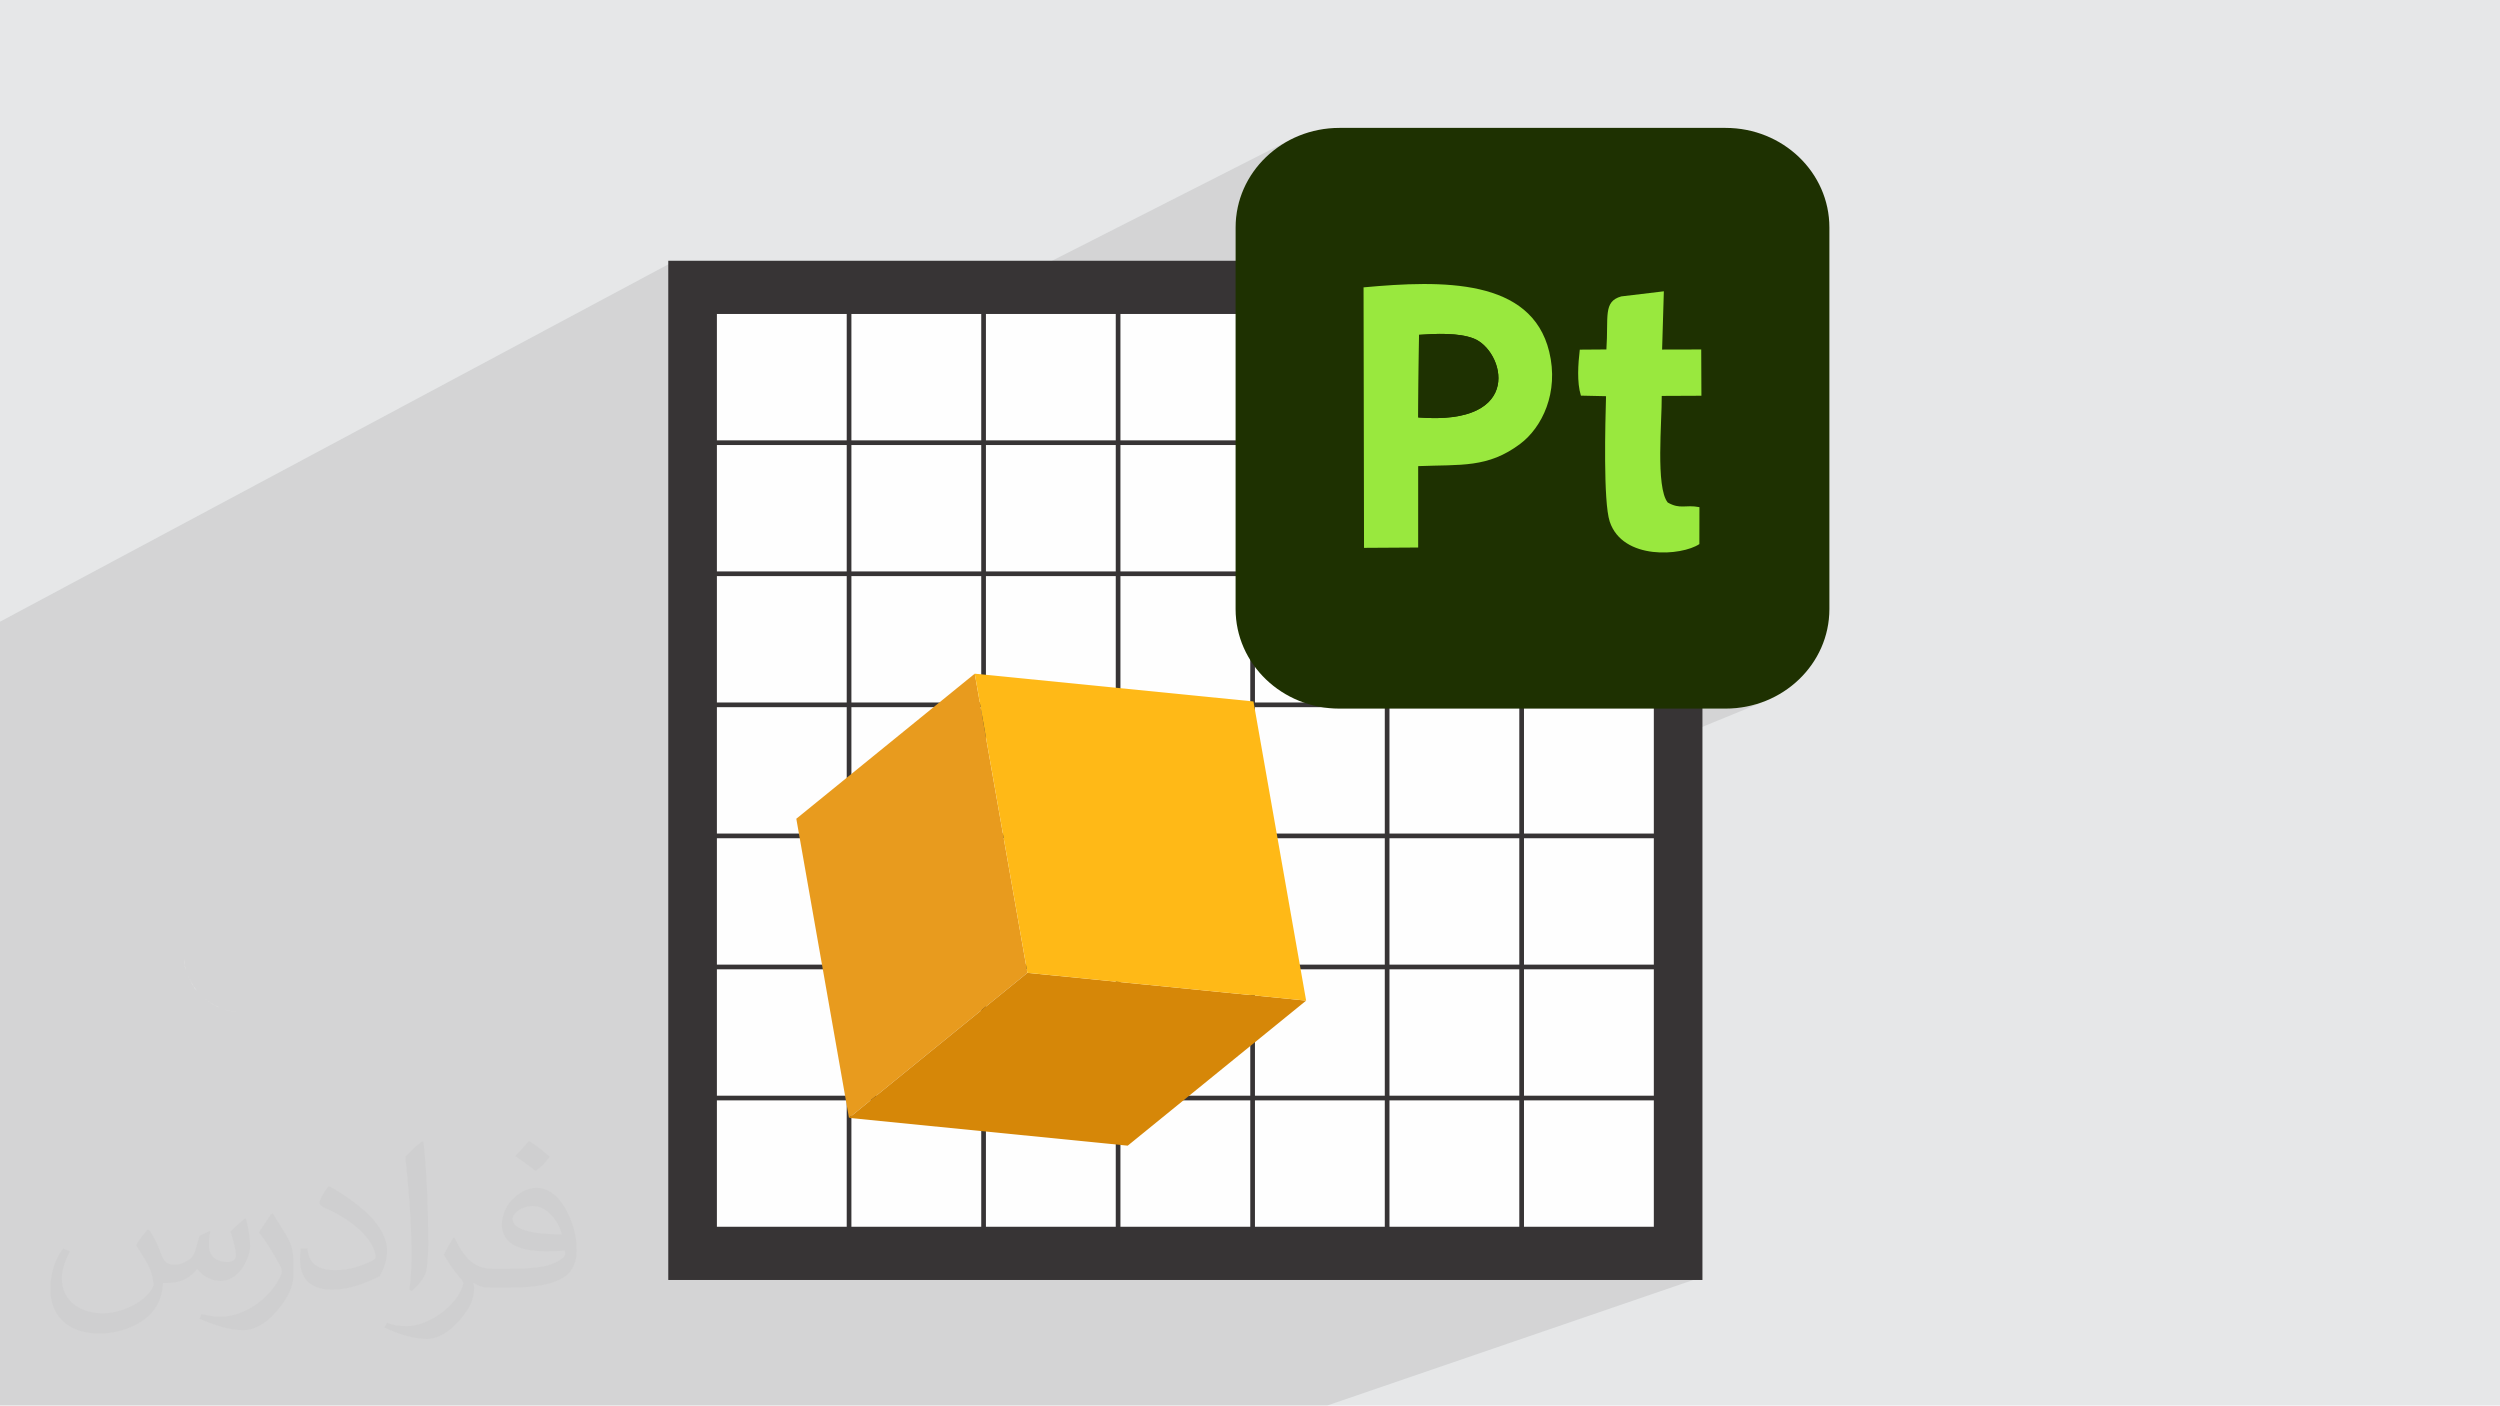
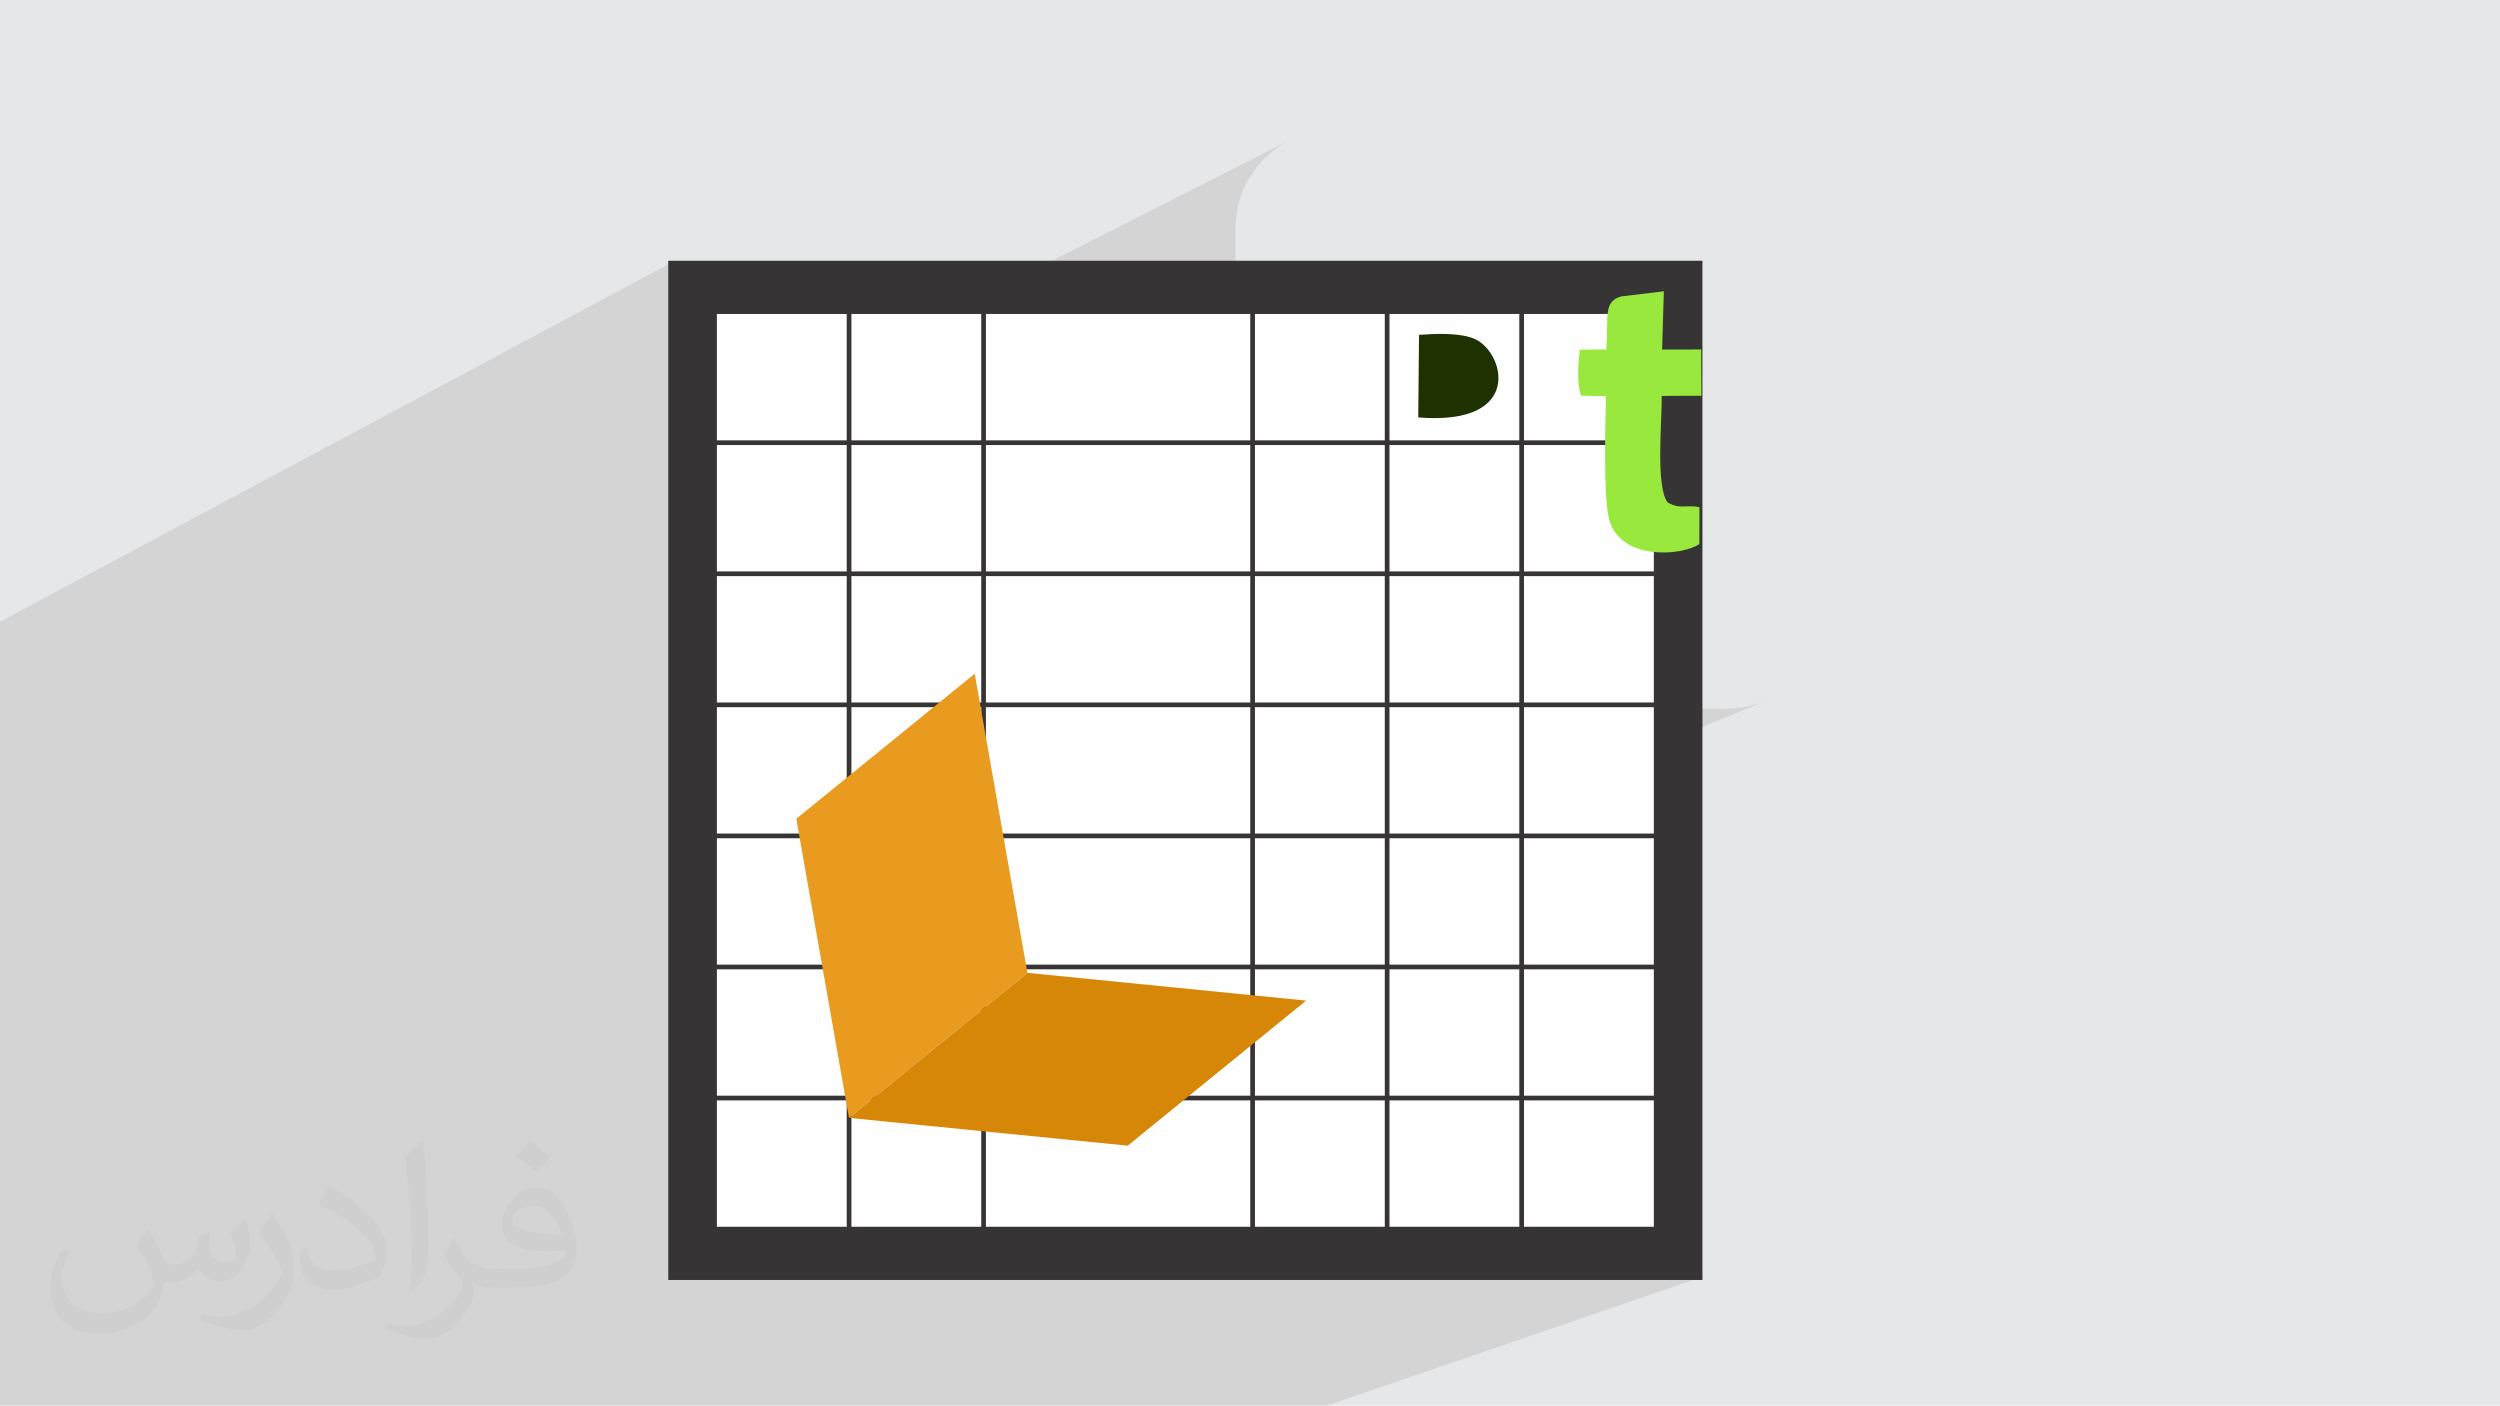
<svg xmlns="http://www.w3.org/2000/svg" xml:space="preserve" width="3.705in" height="2.083in" version="1.1" style="shape-rendering:geometricPrecision; text-rendering:geometricPrecision; image-rendering:optimizeQuality; fill-rule:evenodd; clip-rule:evenodd" viewBox="0 0 3705.33 2083.18">
  <defs>
    <style type="text/css">
   
    .str1 {stroke:#373435;stroke-width:6.94;stroke-miterlimit:2.613}
    .str0 {stroke:#373435;stroke-width:6.94;stroke-miterlimit:2.613}
    .fil5 {fill:none}
    .fil4 {fill:#FEFEFE}
    .fil3 {fill:#373435}
    .fil9 {fill:#1E3101}
    .fil10 {fill:#99E83E}
    .fil0 {fill:#E6E7E8}
    .fil7 {fill:#D68708;fill-rule:nonzero}
    .fil6 {fill:#E89B1E;fill-rule:nonzero}
    .fil8 {fill:#FFB917;fill-rule:nonzero}
    .fil2 {fill:#373435;fill-opacity:0.031}
    .fil1 {fill:#373435;fill-opacity:0.102}
   
  </style>
    <clipPath id="id0">
      <path d="M1059.06 461.88l199.36 0 0 194.25 -199.36 0 0 -194.25z" />
    </clipPath>
    <clipPath id="id1">
      <path d="M1258.42 461.88l199.37 0 0 194.25 -199.37 0 0 -194.25z" />
    </clipPath>
    <clipPath id="id2">
      <path d="M1457.8 461.88l199.37 0 0 194.25 -199.37 0 0 -194.25z" />
    </clipPath>
    <clipPath id="id3">
      <path d="M1657.17 461.88l199.37 0 0 194.25 -199.37 0 0 -194.25z" />
    </clipPath>
    <clipPath id="id4">
      <path d="M1856.54 461.88l199.37 0 0 194.25 -199.37 0 0 -194.25z" />
    </clipPath>
    <clipPath id="id5">
      <path d="M2055.91 461.88l199.37 0 0 194.25 -199.37 0 0 -194.25z" />
    </clipPath>
    <clipPath id="id6">
      <path d="M2255.28 461.88l199.37 0 0 194.25 -199.37 0 0 -194.25z" />
    </clipPath>
    <clipPath id="id7">
      <path d="M1059.06 656.13l199.36 0 0 194.26 -199.36 0 0 -194.26z" />
    </clipPath>
    <clipPath id="id8">
      <path d="M1258.42 656.13l199.37 0 0 194.26 -199.37 0 0 -194.26z" />
    </clipPath>
    <clipPath id="id9">
      <path d="M1457.8 656.13l199.37 0 0 194.26 -199.37 0 0 -194.26z" />
    </clipPath>
    <clipPath id="id10">
      <path d="M1657.17 656.13l199.37 0 0 194.26 -199.37 0 0 -194.26z" />
    </clipPath>
    <clipPath id="id11">
      <path d="M1856.54 656.13l199.37 0 0 194.26 -199.37 0 0 -194.26z" />
    </clipPath>
    <clipPath id="id12">
      <path d="M2055.91 656.13l199.37 0 0 194.26 -199.37 0 0 -194.26z" />
    </clipPath>
    <clipPath id="id13">
      <path d="M2255.28 656.13l199.37 0 0 194.26 -199.37 0 0 -194.26z" />
    </clipPath>
    <clipPath id="id14">
      <path d="M1059.06 850.39l199.36 0 0 194.26 -199.36 0 0 -194.26z" />
    </clipPath>
    <clipPath id="id15">
      <path d="M1258.42 850.39l199.37 0 0 194.26 -199.37 0 0 -194.26z" />
    </clipPath>
    <clipPath id="id16">
      <path d="M1457.8 850.39l199.37 0 0 194.26 -199.37 0 0 -194.26z" />
    </clipPath>
    <clipPath id="id17">
      <path d="M1657.17 850.39l199.37 0 0 194.26 -199.37 0 0 -194.26z" />
    </clipPath>
    <clipPath id="id18">
      <path d="M1856.54 850.39l199.37 0 0 194.26 -199.37 0 0 -194.26z" />
    </clipPath>
    <clipPath id="id19">
      <path d="M2055.91 850.39l199.37 0 0 194.26 -199.37 0 0 -194.26z" />
    </clipPath>
    <clipPath id="id20">
      <path d="M2255.28 850.39l199.37 0 0 194.26 -199.37 0 0 -194.26z" />
    </clipPath>
    <clipPath id="id21">
      <path d="M1059.06 1044.65l199.36 0 0 194.26 -199.36 0 0 -194.26z" />
    </clipPath>
    <clipPath id="id22">
      <path d="M1258.42 1044.65l199.37 0 0 194.26 -199.37 0 0 -194.26z" />
    </clipPath>
    <clipPath id="id23">
      <path d="M1457.8 1044.65l199.37 0 0 194.26 -199.37 0 0 -194.26z" />
    </clipPath>
    <clipPath id="id24">
      <path d="M1657.17 1044.65l199.37 0 0 194.26 -199.37 0 0 -194.26z" />
    </clipPath>
    <clipPath id="id25">
      <path d="M1856.54 1044.65l199.37 0 0 194.26 -199.37 0 0 -194.26z" />
    </clipPath>
    <clipPath id="id26">
      <path d="M2055.91 1044.65l199.37 0 0 194.26 -199.37 0 0 -194.26z" />
    </clipPath>
    <clipPath id="id27">
      <path d="M2255.28 1044.65l199.37 0 0 194.26 -199.37 0 0 -194.26z" />
    </clipPath>
    <clipPath id="id28">
      <path d="M1059.06 1238.91l199.36 0 0 194.26 -199.36 0 0 -194.26z" />
    </clipPath>
    <clipPath id="id29">
      <path d="M1258.42 1238.91l199.37 0 0 194.26 -199.37 0 0 -194.26z" />
    </clipPath>
    <clipPath id="id30">
      <path d="M1457.8 1238.91l199.37 0 0 194.26 -199.37 0 0 -194.26z" />
    </clipPath>
    <clipPath id="id31">
      <path d="M1657.17 1238.91l199.37 0 0 194.26 -199.37 0 0 -194.26z" />
    </clipPath>
    <clipPath id="id32">
      <path d="M1856.54 1238.91l199.37 0 0 194.26 -199.37 0 0 -194.26z" />
    </clipPath>
    <clipPath id="id33">
      <path d="M2055.91 1238.91l199.37 0 0 194.26 -199.37 0 0 -194.26z" />
    </clipPath>
    <clipPath id="id34">
      <path d="M2255.28 1238.91l199.37 0 0 194.26 -199.37 0 0 -194.26z" />
    </clipPath>
    <clipPath id="id35">
      <path d="M1059.06 1433.17l199.36 0 0 194.26 -199.36 0 0 -194.26z" />
    </clipPath>
    <clipPath id="id36">
      <path d="M1258.42 1433.17l199.37 0 0 194.26 -199.37 0 0 -194.26z" />
    </clipPath>
    <clipPath id="id37">
      <path d="M1457.8 1433.17l199.37 0 0 194.26 -199.37 0 0 -194.26z" />
    </clipPath>
    <clipPath id="id38">
      <path d="M1657.17 1433.17l199.37 0 0 194.26 -199.37 0 0 -194.26z" />
    </clipPath>
    <clipPath id="id39">
      <path d="M1856.54 1433.17l199.37 0 0 194.26 -199.37 0 0 -194.26z" />
    </clipPath>
    <clipPath id="id40">
      <path d="M2055.91 1433.17l199.37 0 0 194.26 -199.37 0 0 -194.26z" />
    </clipPath>
    <clipPath id="id41">
      <path d="M2255.28 1433.17l199.37 0 0 194.26 -199.37 0 0 -194.26z" />
    </clipPath>
    <clipPath id="id42">
      <path d="M1059.06 1627.43l199.36 0 0 194.26 -199.36 0 0 -194.26z" />
    </clipPath>
    <clipPath id="id43">
      <path d="M1258.42 1627.43l199.37 0 0 194.26 -199.37 0 0 -194.26z" />
    </clipPath>
    <clipPath id="id44">
      <path d="M1457.8 1627.43l199.37 0 0 194.26 -199.37 0 0 -194.26z" />
    </clipPath>
    <clipPath id="id45">
      <path d="M1657.17 1627.43l199.37 0 0 194.26 -199.37 0 0 -194.26z" />
    </clipPath>
    <clipPath id="id46">
      <path d="M1856.54 1627.43l199.37 0 0 194.26 -199.37 0 0 -194.26z" />
    </clipPath>
    <clipPath id="id47">
      <path d="M2055.91 1627.43l199.37 0 0 194.26 -199.37 0 0 -194.26z" />
    </clipPath>
    <clipPath id="id48">
      <path d="M2255.28 1627.43l199.37 0 0 194.26 -199.37 0 0 -194.26z" />
    </clipPath>
  </defs>
  <g id="Layer_x0020_1">
    <polygon class="fil0" points="-0,0 3705.33,0 3705.33,2083.18 -0,2083.18 " />
    <polygon class="fil1" points="-0,1297.3 -0,1252.97 -0,1194.51 -0,1194.5 -0,1178.39 -0,921.42 993.94,389.94 993.94,673.59 1911.88,207.37 1905.43,210.93 1899.19,214.77 1893.15,218.88 1887.33,223.26 1881.75,227.9 1876.4,232.79 1871.3,237.91 1866.46,243.27 1861.89,248.84 1858.14,253.9 1985.24,189.56 1985.25,189.56 1858.13,253.91 1857.6,254.63 1853.6,260.61 1849.89,266.8 1846.49,273.16 1843.41,279.69 1840.65,286.39 1838.23,293.25 1836.15,300.25 1834.44,307.39 1833.08,314.66 1832.1,322.04 1831.51,329.54 1831.31,337.13 1831.31,389.94 993.94,804.83 993.94,1679.96 2519.78,1050.26 2557.45,1050.26 2565.37,1050.06 2573.19,1049.49 2580.89,1048.56 2588.47,1047.26 2595.92,1045.61 2603.22,1043.62 2610.38,1041.3 2617.37,1038.66 993.94,1704.82 993.94,1893.62 2519.78,1893.62 1967.09,2083.18 510.95,2083.18 -0,2083.18 " />
-     <path class="fil0" d="M303.7 601.39l-6 6c2,-2 4,-4 6,-6zm-6 6l-6 6c2,-2 4,-4 6,-6zm-6 6l-5 7c2,-2 3,-5 5,-7zm-5 7l-4 7c1,-3 3,-5 4,-7zm-4 7l-4 8c1,-3 2,-5 4,-8zm-4 8l-3 8c1,-3 2,-5 3,-8zm-3 8l-2 8c1,-3 1,-6 2,-8zm-2 8l-1 9c0,-3 1,-6 1,-9zm-1 9l0 9c0,-3 0,-6 0,-9zm0 752.07l0 9c0,-3 0,-6 0,-9zm0 9l1 9c-1,-3 -1,-6 -1,-9zm1 9l2 8c-1,-3 -2,-6 -2,-8zm2 8l3 8c-1,-3 -2,-5 -3,-8zm3 8l4 8c-1,-3 -3,-5 -4,-8zm4 8l4 7c-2,-2 -3,-5 -4,-7zm4 7l5 7c-2,-2 -4,-4 -5,-7zm5 7l6 6c-2,-2 -4,-4 -6,-6zm6 6l6 6c-2,-2 -4,-4 -6,-6zm6 6l7 5c-2,-2 -5,-3 -7,-5zm7 5l7 4c-3,-1 -5,-3 -7,-4zm7 4l8 4c-3,-1 -5,-2 -8,-4zm8 4l8 3c-3,-1 -5,-2 -8,-3zm8 3l8 2c-3,-1 -6,-1 -8,-2zm8 2l9 1c-3,0 -6,-1 -9,-1zm9 1l9 0c-3,0 -6,0 -9,0zm2994.26 0l9 0c-3,0 -6,0 -9,0zm9 0l9 -1c-3,1 -6,1 -9,1zm9 -1l8 -2c-3,1 -6,2 -8,2zm8 -2l8 -3c-3,1 -5,2 -8,3zm8 -3l8 -4 -3 2c-1,1 -3,1 -4,2l0 0 -1 0 0.01 0z" />
    <path class="fil2" d="M221.69 1823.5c7,11 12,21 16,32 3,7 5,19 21,19 5,0 11,-1 17,-5 7,-3 12,-9 14,-17l6 -21 15 -7 1 1c-2,8 -2,15 -2,21 0,18 15,24 27,24 7,0 13,-3 13,-10 0,-8 -4,-22 -8,-35 7,-7 14,-14 22,-20l1 1c4,15 6,30 6,40 0,10 -4,20 -8,27 -7,14 -20,25 -36,25 -12,0 -25,-6 -34,-17l-1 0c-9,11 -22,20 -43,20l-7 0c-1,14 -4,24 -9,33 -13,25 -50,42 -85.02,42 -49,0 -73.02,-28 -73.02,-66 0,-23 7,-45 19,-60l10 4c-7,14 -12,27 -12,40 0,35 29,52 61,52 30,0 68.01,-20 75.01,-42 -2,-25 -12,-36 -26,-59 4,-7 10,-15 17,-23l1 0 0 0 2 1 0 0 0 0 0 0 0 0 0 0 0 0 0 0 0.02 -0.01 -0.01 0.01 0.01 0zm563.05 -132.01c10,6 20,14 30,23 -6,8 -12,15 -21,21 -10,-8 -20,-15 -30,-22 7,-8 14,-15 20,-22l1 0 0 0 0 0 0 0 0 0 0 0zm5 96.02c-17,0 -30,11 -30,19 0,17 33,23 73.02,23 -5,-20 -22,-42 -43,-42l0 0 0 0 -0.01 0 -0.01 0zm-37 93.02c22,0 41,-1 55,-4 16,-4 30,-12 30,-18 0,-2 0,-3 -1,-5 -9,1 -19,1 -29,1 -29,0 -52,-7 -60,-23 -2,-4 -4,-10 -4,-15 0,-16 7,-32 19,-42 10,-9 21,-14 33,-14 20,0 37,17 48,42 6,14 11,30 11,51 0,14 -4,25 -12,34 -16,15 -45,21 -90.01,21l-20 0 0 0 -5 0c-11,0 -19,-2 -25,-7l-1 0c0,2 1,5 1,7 0,10 -3,23 -10,33 -20,30 -42,43 -60,43 -19,0 -42,-7 -63,-17l4 -7c7,3 16,5 29,5 34,0 78.01,-33 84.02,-64 -1,-3 -3,-6 -7,-10 -10,-12 -16,-22 -22,-32 5,-10 10,-18 14,-25l2 0c14,29 28,46 57,46l4 0 0 0 21 0 0 0 -3 0 0 0 0 0 0 0 0 0 0 0zm-146.01 31c2,-14 3,-29 3,-43l0 -21c0,-39 -5,-96.02 -9,-133.01 7,-8 17,-17 25,-23l2 1c5,47 7,101.01 7,151.02 0,13 -1,26 -2,35 -1,12 -8,21 -22,35l-3 -1 0 0 -1 -1 0 0 0 0 0 0 0 0 0 -0.01zm-151.02 -62.02c1,18 10,33 41,33 20,0 36,-5 55,-14 3,-2 5,-3 5,-5 0,-12 -9,-27 -24,-41 -14,-13 -34,-25 -51,-32 -6,-3 -8,-5 -8,-8 0,-5 7,-17 13,-24l2 0c20,11 43,27 60,44 15,16 25,33 25,51 0,13 -4,26 -11,38 -22,11 -46,20 -70.01,20 -29,0 -48,-13 -48,-45 0,-3 0,-9 1,-16l10 0 0 0 0 -1 0 0 0 0 0 0 0 0 0 0 0 0 0.01 0 -0.01 0.01zm-52 -52l18 29c7,11 13,22 13,41l0 24c0,19 -12,39 -32,60 -15,14 -29,20 -42,20 -19,0 -40,-6 -65,-17l3 -7c8,2 17,4 28,4 35,0 72.02,-26 88.01,-58 2,-4 3,-7 3,-9 0,-4 -2,-8 -4,-11 -9,-17 -19,-33 -30,-47 6,-9 12,-18 18,-27l2 0 0 0 0 -2 0 0 0 0 0 0 0 0 0 0 0 0 -0.01 0 0 0.01z" />
    <g id="_2326126722704">
      <rect class="fil3 str0" x="993.94" y="389.94" width="1525.84" height="1503.68" />
      <g>
        <g>
          <polygon class="fil4" points="1059.06,461.88 2454.66,461.88 2454.66,1821.69 1059.06,1821.69 " />
          <g>
            <g>
      </g>
            <g style="clip-path:url(#id0)">
      </g>
          </g>
          <g>
            <g>
      </g>
            <g style="clip-path:url(#id1)">
      </g>
          </g>
          <g>
            <g>
      </g>
            <g style="clip-path:url(#id2)">
      </g>
          </g>
          <g>
            <g>
      </g>
            <g style="clip-path:url(#id3)">
      </g>
          </g>
          <g>
            <g>
      </g>
            <g style="clip-path:url(#id4)">
      </g>
          </g>
          <g>
            <g>
      </g>
            <g style="clip-path:url(#id5)">
      </g>
          </g>
          <g>
            <g>
      </g>
            <g style="clip-path:url(#id6)">
      </g>
          </g>
          <g>
            <g>
      </g>
            <g style="clip-path:url(#id7)">
      </g>
          </g>
          <g>
            <g>
      </g>
            <g style="clip-path:url(#id8)">
      </g>
          </g>
          <g>
            <g>
      </g>
            <g style="clip-path:url(#id9)">
      </g>
          </g>
          <g>
            <g>
      </g>
            <g style="clip-path:url(#id10)">
      </g>
          </g>
          <g>
            <g>
      </g>
            <g style="clip-path:url(#id11)">
      </g>
          </g>
          <g>
            <g>
      </g>
            <g style="clip-path:url(#id12)">
      </g>
          </g>
          <g>
            <g>
      </g>
            <g style="clip-path:url(#id13)">
      </g>
          </g>
          <g>
            <g>
      </g>
            <g style="clip-path:url(#id14)">
      </g>
          </g>
          <g>
            <g>
      </g>
            <g style="clip-path:url(#id15)">
      </g>
          </g>
          <g>
            <g>
      </g>
            <g style="clip-path:url(#id16)">
      </g>
          </g>
          <g>
            <g>
      </g>
            <g style="clip-path:url(#id17)">
      </g>
          </g>
          <g>
            <g>
      </g>
            <g style="clip-path:url(#id18)">
      </g>
          </g>
          <g>
            <g>
      </g>
            <g style="clip-path:url(#id19)">
      </g>
          </g>
          <g>
            <g>
      </g>
            <g style="clip-path:url(#id20)">
      </g>
          </g>
          <g>
            <g>
      </g>
            <g style="clip-path:url(#id21)">
      </g>
          </g>
          <g>
            <g>
      </g>
            <g style="clip-path:url(#id22)">
      </g>
          </g>
          <g>
            <g>
      </g>
            <g style="clip-path:url(#id23)">
      </g>
          </g>
          <g>
            <g>
      </g>
            <g style="clip-path:url(#id24)">
      </g>
          </g>
          <g>
            <g>
      </g>
            <g style="clip-path:url(#id25)">
      </g>
          </g>
          <g>
            <g>
      </g>
            <g style="clip-path:url(#id26)">
      </g>
          </g>
          <g>
            <g>
      </g>
            <g style="clip-path:url(#id27)">
      </g>
          </g>
          <g>
            <g>
      </g>
            <g style="clip-path:url(#id28)">
      </g>
          </g>
          <g>
            <g>
      </g>
            <g style="clip-path:url(#id29)">
      </g>
          </g>
          <g>
            <g>
      </g>
            <g style="clip-path:url(#id30)">
      </g>
          </g>
          <g>
            <g>
      </g>
            <g style="clip-path:url(#id31)">
      </g>
          </g>
          <g>
            <g>
      </g>
            <g style="clip-path:url(#id32)">
      </g>
          </g>
          <g>
            <g>
      </g>
            <g style="clip-path:url(#id33)">
      </g>
          </g>
          <g>
            <g>
      </g>
            <g style="clip-path:url(#id34)">
      </g>
          </g>
          <g>
            <g>
      </g>
            <g style="clip-path:url(#id35)">
      </g>
          </g>
          <g>
            <g>
      </g>
            <g style="clip-path:url(#id36)">
      </g>
          </g>
          <g>
            <g>
      </g>
            <g style="clip-path:url(#id37)">
      </g>
          </g>
          <g>
            <g>
      </g>
            <g style="clip-path:url(#id38)">
      </g>
          </g>
          <g>
            <g>
      </g>
            <g style="clip-path:url(#id39)">
      </g>
          </g>
          <g>
            <g>
      </g>
            <g style="clip-path:url(#id40)">
      </g>
          </g>
          <g>
            <g>
      </g>
            <g style="clip-path:url(#id41)">
      </g>
          </g>
          <g>
            <g>
      </g>
            <g style="clip-path:url(#id42)">
      </g>
          </g>
          <g>
            <g>
      </g>
            <g style="clip-path:url(#id43)">
      </g>
          </g>
          <g>
            <g>
      </g>
            <g style="clip-path:url(#id44)">
      </g>
          </g>
          <g>
            <g>
      </g>
            <g style="clip-path:url(#id45)">
      </g>
          </g>
          <g>
            <g>
      </g>
            <g style="clip-path:url(#id46)">
      </g>
          </g>
          <g>
            <g>
      </g>
            <g style="clip-path:url(#id47)">
      </g>
          </g>
          <g>
            <g>
      </g>
            <g style="clip-path:url(#id48)">
      </g>
          </g>
          <polyline class="fil5 str0" points="1059.06,1825.16 1059.06,1821.69 1059.06,1627.43 1059.06,1433.17 1059.06,1238.91 1059.06,1044.65 1059.06,850.39 1059.06,656.13 1059.06,461.88 1059.06,458.41 " />
          <polyline id="_1" class="fil5 str1" points="1258.42,1825.16 1258.42,1821.69 1258.42,1627.43 1258.42,1433.17 1258.42,1238.91 1258.42,1044.65 1258.42,850.39 1258.42,656.13 1258.42,461.88 1258.42,458.41 " />
          <polyline id="_2" class="fil5 str1" points="1457.8,1825.16 1457.8,1821.69 1457.8,1627.43 1457.8,1433.17 1457.8,1238.91 1457.8,1044.65 1457.8,850.39 1457.8,656.13 1457.8,461.88 1457.8,458.41 " />
-           <polyline id="_3" class="fil5 str1" points="1657.17,1825.16 1657.17,1821.69 1657.17,1627.43 1657.17,1433.17 1657.17,1238.91 1657.17,1044.65 1657.17,850.39 1657.17,656.13 1657.17,461.88 1657.17,458.41 " />
          <polyline id="_4" class="fil5 str1" points="1856.54,1825.16 1856.54,1821.69 1856.54,1627.43 1856.54,1433.17 1856.54,1238.91 1856.54,1044.65 1856.54,850.39 1856.54,656.13 1856.54,461.88 1856.54,458.41 " />
          <polyline id="_5" class="fil5 str1" points="2055.91,1825.16 2055.91,1821.69 2055.91,1627.43 2055.91,1433.17 2055.91,1238.91 2055.91,1044.65 2055.91,850.39 2055.91,656.13 2055.91,461.88 2055.91,458.41 " />
          <polyline id="_6" class="fil5 str1" points="2255.28,1825.16 2255.28,1821.69 2255.28,1627.43 2255.28,1433.17 2255.28,1238.91 2255.28,1044.65 2255.28,850.39 2255.28,656.13 2255.28,461.88 2255.28,458.41 " />
          <polyline id="_7" class="fil5 str0" points="2454.66,1825.16 2454.66,1821.69 2454.66,1627.43 2454.66,1433.17 2454.66,1238.91 2454.66,1044.65 2454.66,850.39 2454.66,656.13 2454.66,461.88 2454.66,458.41 " />
          <polyline id="_8" class="fil5 str0" points="1055.59,1821.69 1059.06,1821.69 1258.42,1821.69 1457.8,1821.69 1657.17,1821.69 1856.54,1821.69 2055.91,1821.69 2255.28,1821.69 2454.66,1821.69 2458.13,1821.69 " />
          <polyline id="_9" class="fil5 str1" points="1055.59,1627.43 1059.06,1627.43 1258.42,1627.43 1457.8,1627.43 1657.17,1627.43 1856.54,1627.43 2055.91,1627.43 2255.28,1627.43 2454.66,1627.43 2458.13,1627.43 " />
          <polyline id="_10" class="fil5 str1" points="1055.59,1433.17 1059.06,1433.17 1258.42,1433.17 1457.8,1433.17 1657.17,1433.17 1856.54,1433.17 2055.91,1433.17 2255.28,1433.17 2454.66,1433.17 2458.13,1433.17 " />
          <polyline id="_11" class="fil5 str1" points="1055.59,1238.91 1059.06,1238.91 1258.42,1238.91 1457.8,1238.91 1657.17,1238.91 1856.54,1238.91 2055.91,1238.91 2255.28,1238.91 2454.66,1238.91 2458.13,1238.91 " />
          <polyline id="_12" class="fil5 str1" points="1055.59,1044.65 1059.06,1044.65 1258.42,1044.65 1457.8,1044.65 1657.17,1044.65 1856.54,1044.65 2055.91,1044.65 2255.28,1044.65 2454.66,1044.65 2458.13,1044.65 " />
          <polyline id="_13" class="fil5 str1" points="1055.59,850.39 1059.06,850.39 1258.42,850.39 1457.8,850.39 1657.17,850.39 1856.54,850.39 2055.91,850.39 2255.28,850.39 2454.66,850.39 2458.13,850.39 " />
          <polyline id="_14" class="fil5 str1" points="1055.59,656.13 1059.06,656.13 1258.42,656.13 1457.8,656.13 1657.17,656.13 1856.54,656.13 2055.91,656.13 2255.28,656.13 2454.66,656.13 2458.13,656.13 " />
          <polyline id="_15" class="fil5 str0" points="1055.59,461.88 1059.06,461.88 1258.42,461.88 1457.8,461.88 1657.17,461.88 1856.54,461.88 2055.91,461.88 2255.28,461.88 2454.66,461.88 2458.13,461.88 " />
        </g>
      </g>
      <g>
        <g>
          <g>
            <polygon class="fil6" points="1444.69,998.5 1180.23,1213.48 1258.3,1656.87 1522.76,1441.89 " />
          </g>
          <g>
            <polygon class="fil7" points="1522.76,1441.89 1258.3,1656.87 1671.4,1698.02 1935.86,1483.05 " />
          </g>
          <g>
-             <polygon class="fil8" points="1857.79,1039.66 1444.69,998.5 1522.76,1441.89 1935.86,1483.05 " />
-           </g>
+             </g>
        </g>
      </g>
      <g id="_2403261798592">
-         <path class="fil9" d="M1985.25 189.56l572.21 0c85,0 153.94,66.08 153.94,147.57l0 565.57c0,81.48 -68.94,147.56 -153.94,147.56l-572.21 0c-85,-0 -153.94,-66.08 -153.94,-147.57l0 -565.57c0,-81.48 68.94,-147.56 153.94,-147.56z" />
        <g>
-           <path class="fil10" d="M2103.18 496.28c25.13,-1.87 58.35,-3.22 80.64,5.26 45.31,17.24 77.69,130.04 -81.78,117.14l1.14 -122.4 0 -0zm-1.26 194.58c63.34,-2.56 103.19,3.08 151.22,-32.99 32.29,-24.25 57.76,-75.94 43.01,-136.61 -26.42,-108.69 -157.95,-106.21 -275.18,-95.35l0.7 386.07 80.24 -0.5 0.01 -120.62 -0 0z" />
          <path class="fil10" d="M2341.45 518.24c-2.45,21.09 -4.49,48.11 1.66,68.14l37.24 0.83c-1.06,37.94 -4.33,156.39 5.48,185.88 19.21,57.76 106.73,50.83 132.85,33.32l0.11 -54.74c-21.11,-4.07 -28.28,3.76 -47.01,-6.9 -18.11,-22.46 -8.49,-120.51 -8.86,-157.96l58.8 -0.26 -0.28 -68.57 -57.98 0.14 2.58 -86.36 -63.11 7.56c-27.27,7.67 -18.71,30.08 -22.04,78.63l-39.46 0.29 0 -0.01z" />
          <path class="fil9" d="M2102.04 618.68c159.47,12.9 127.09,-99.9 81.78,-117.13 -22.29,-8.48 -55.51,-7.13 -80.63,-5.27l-1.15 122.39 0 0.01z" />
        </g>
      </g>
    </g>
  </g>
</svg>